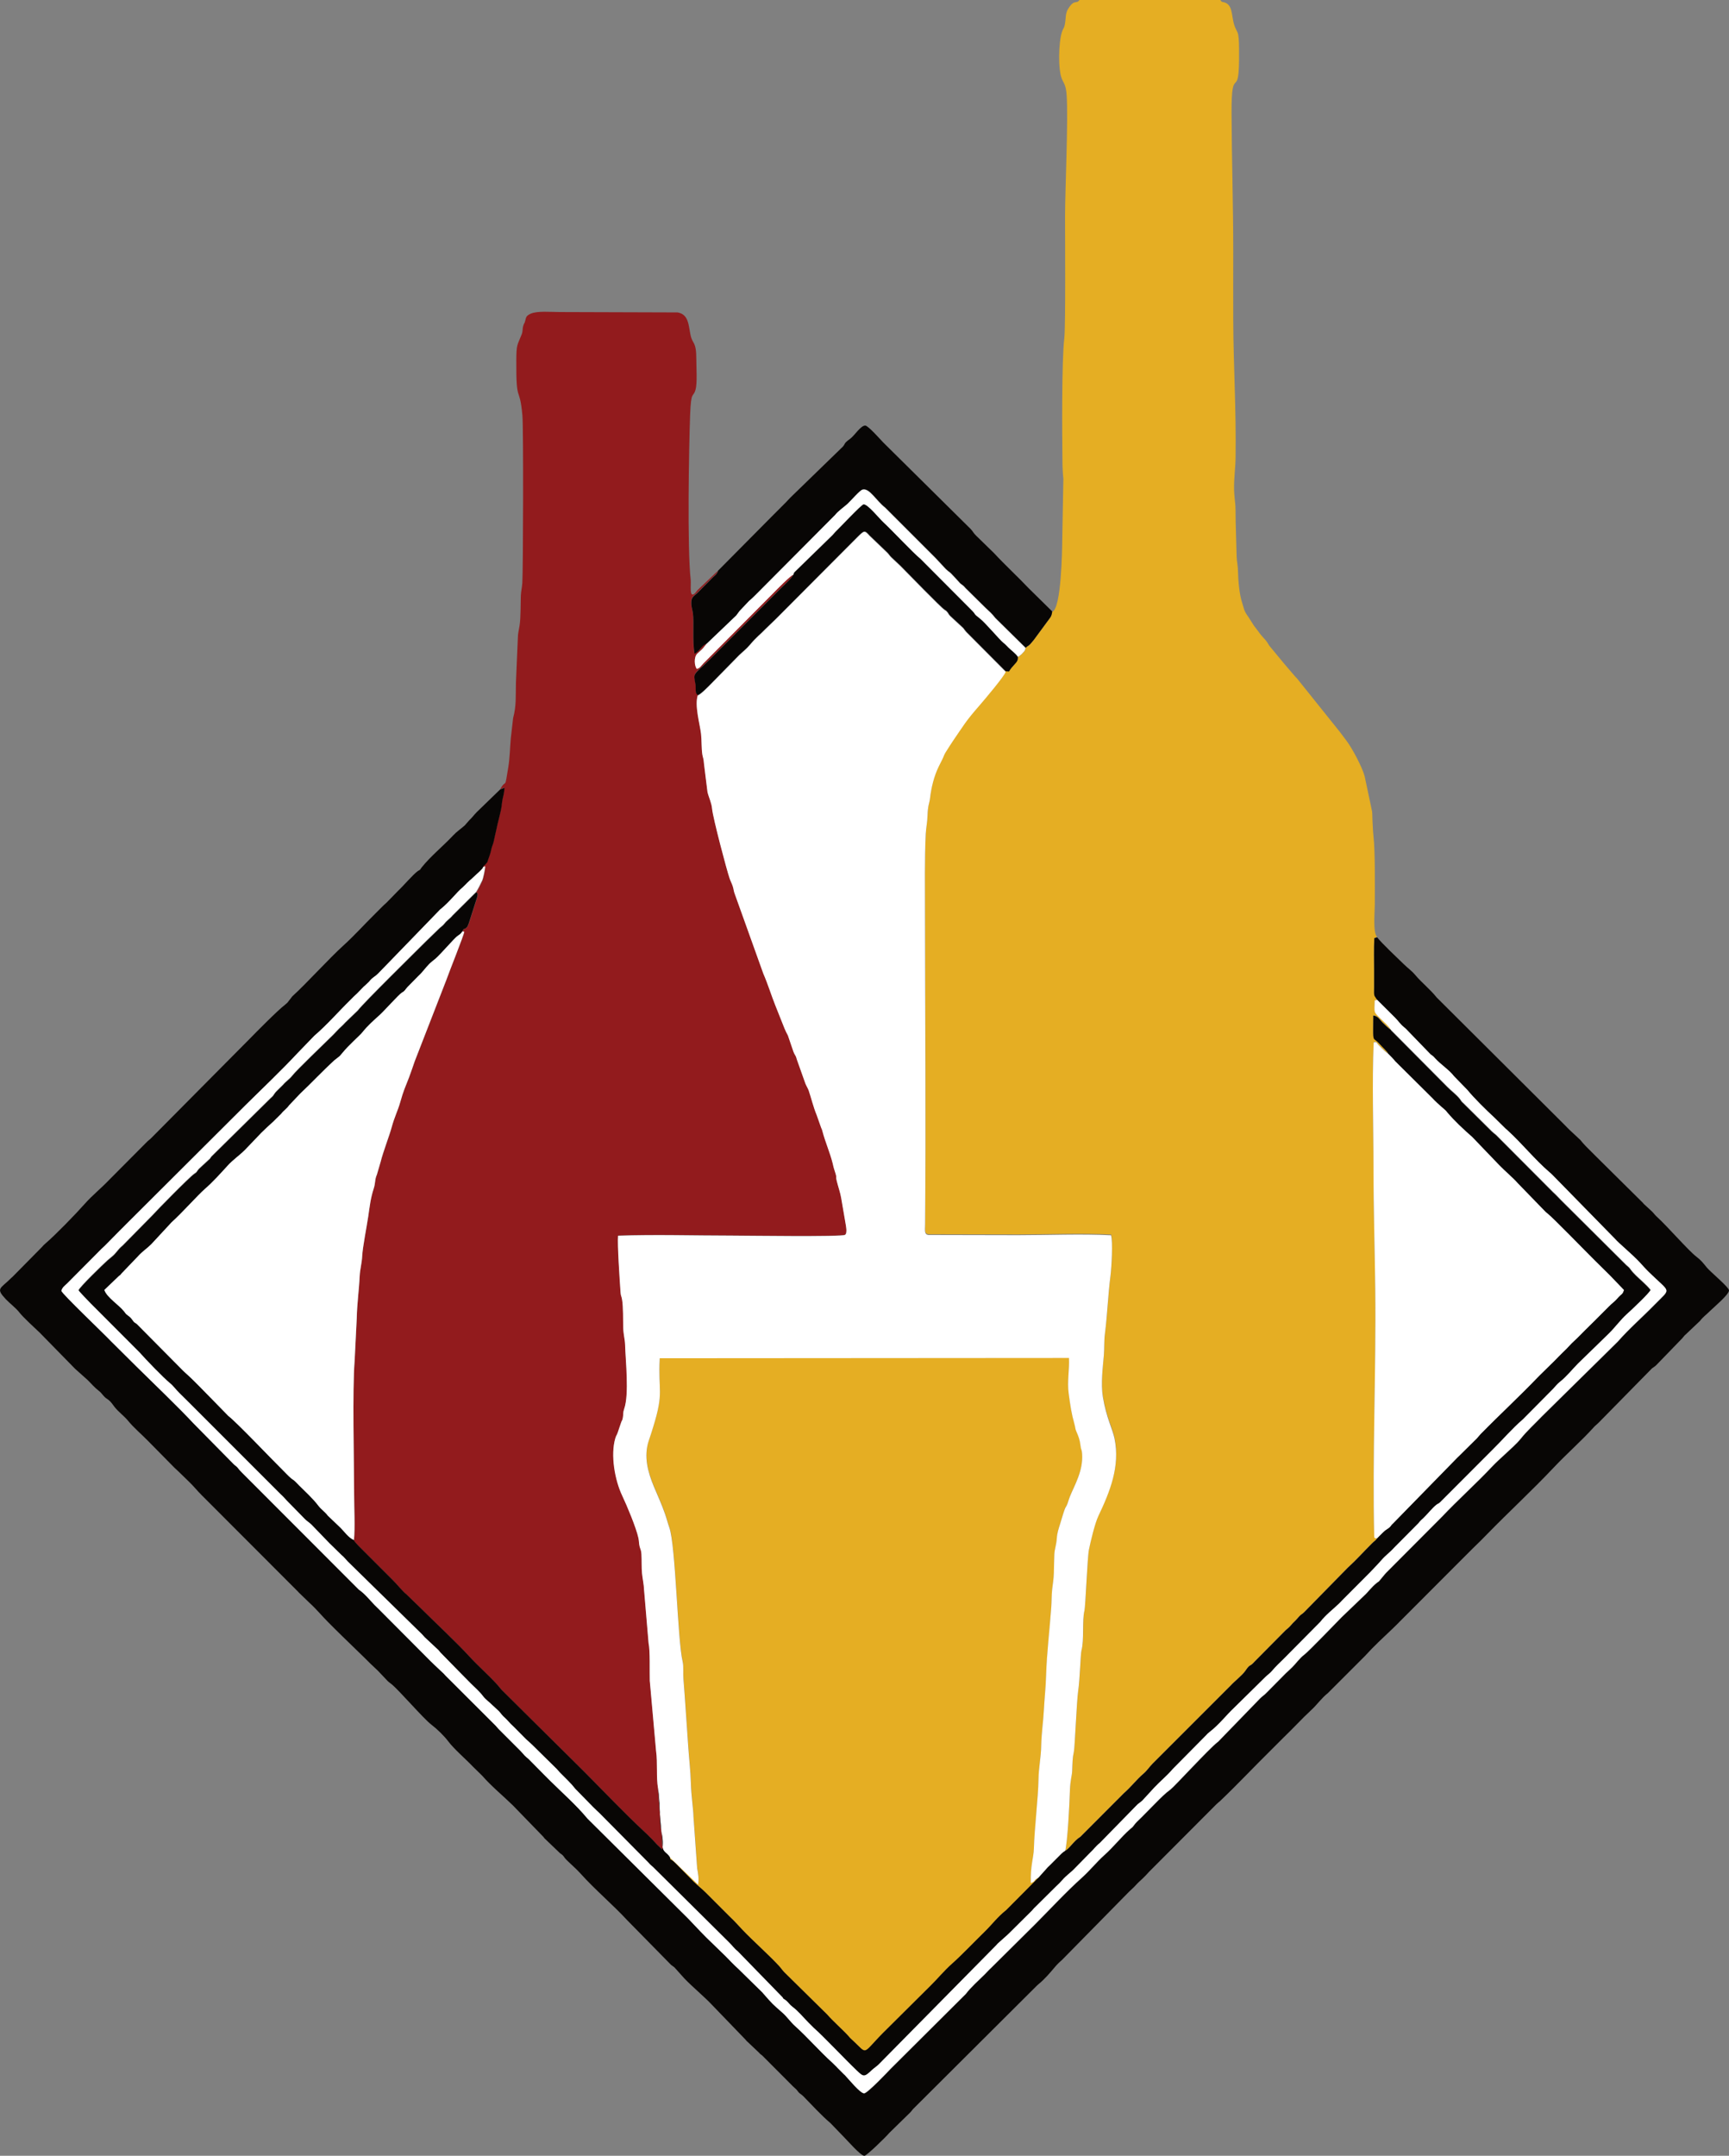
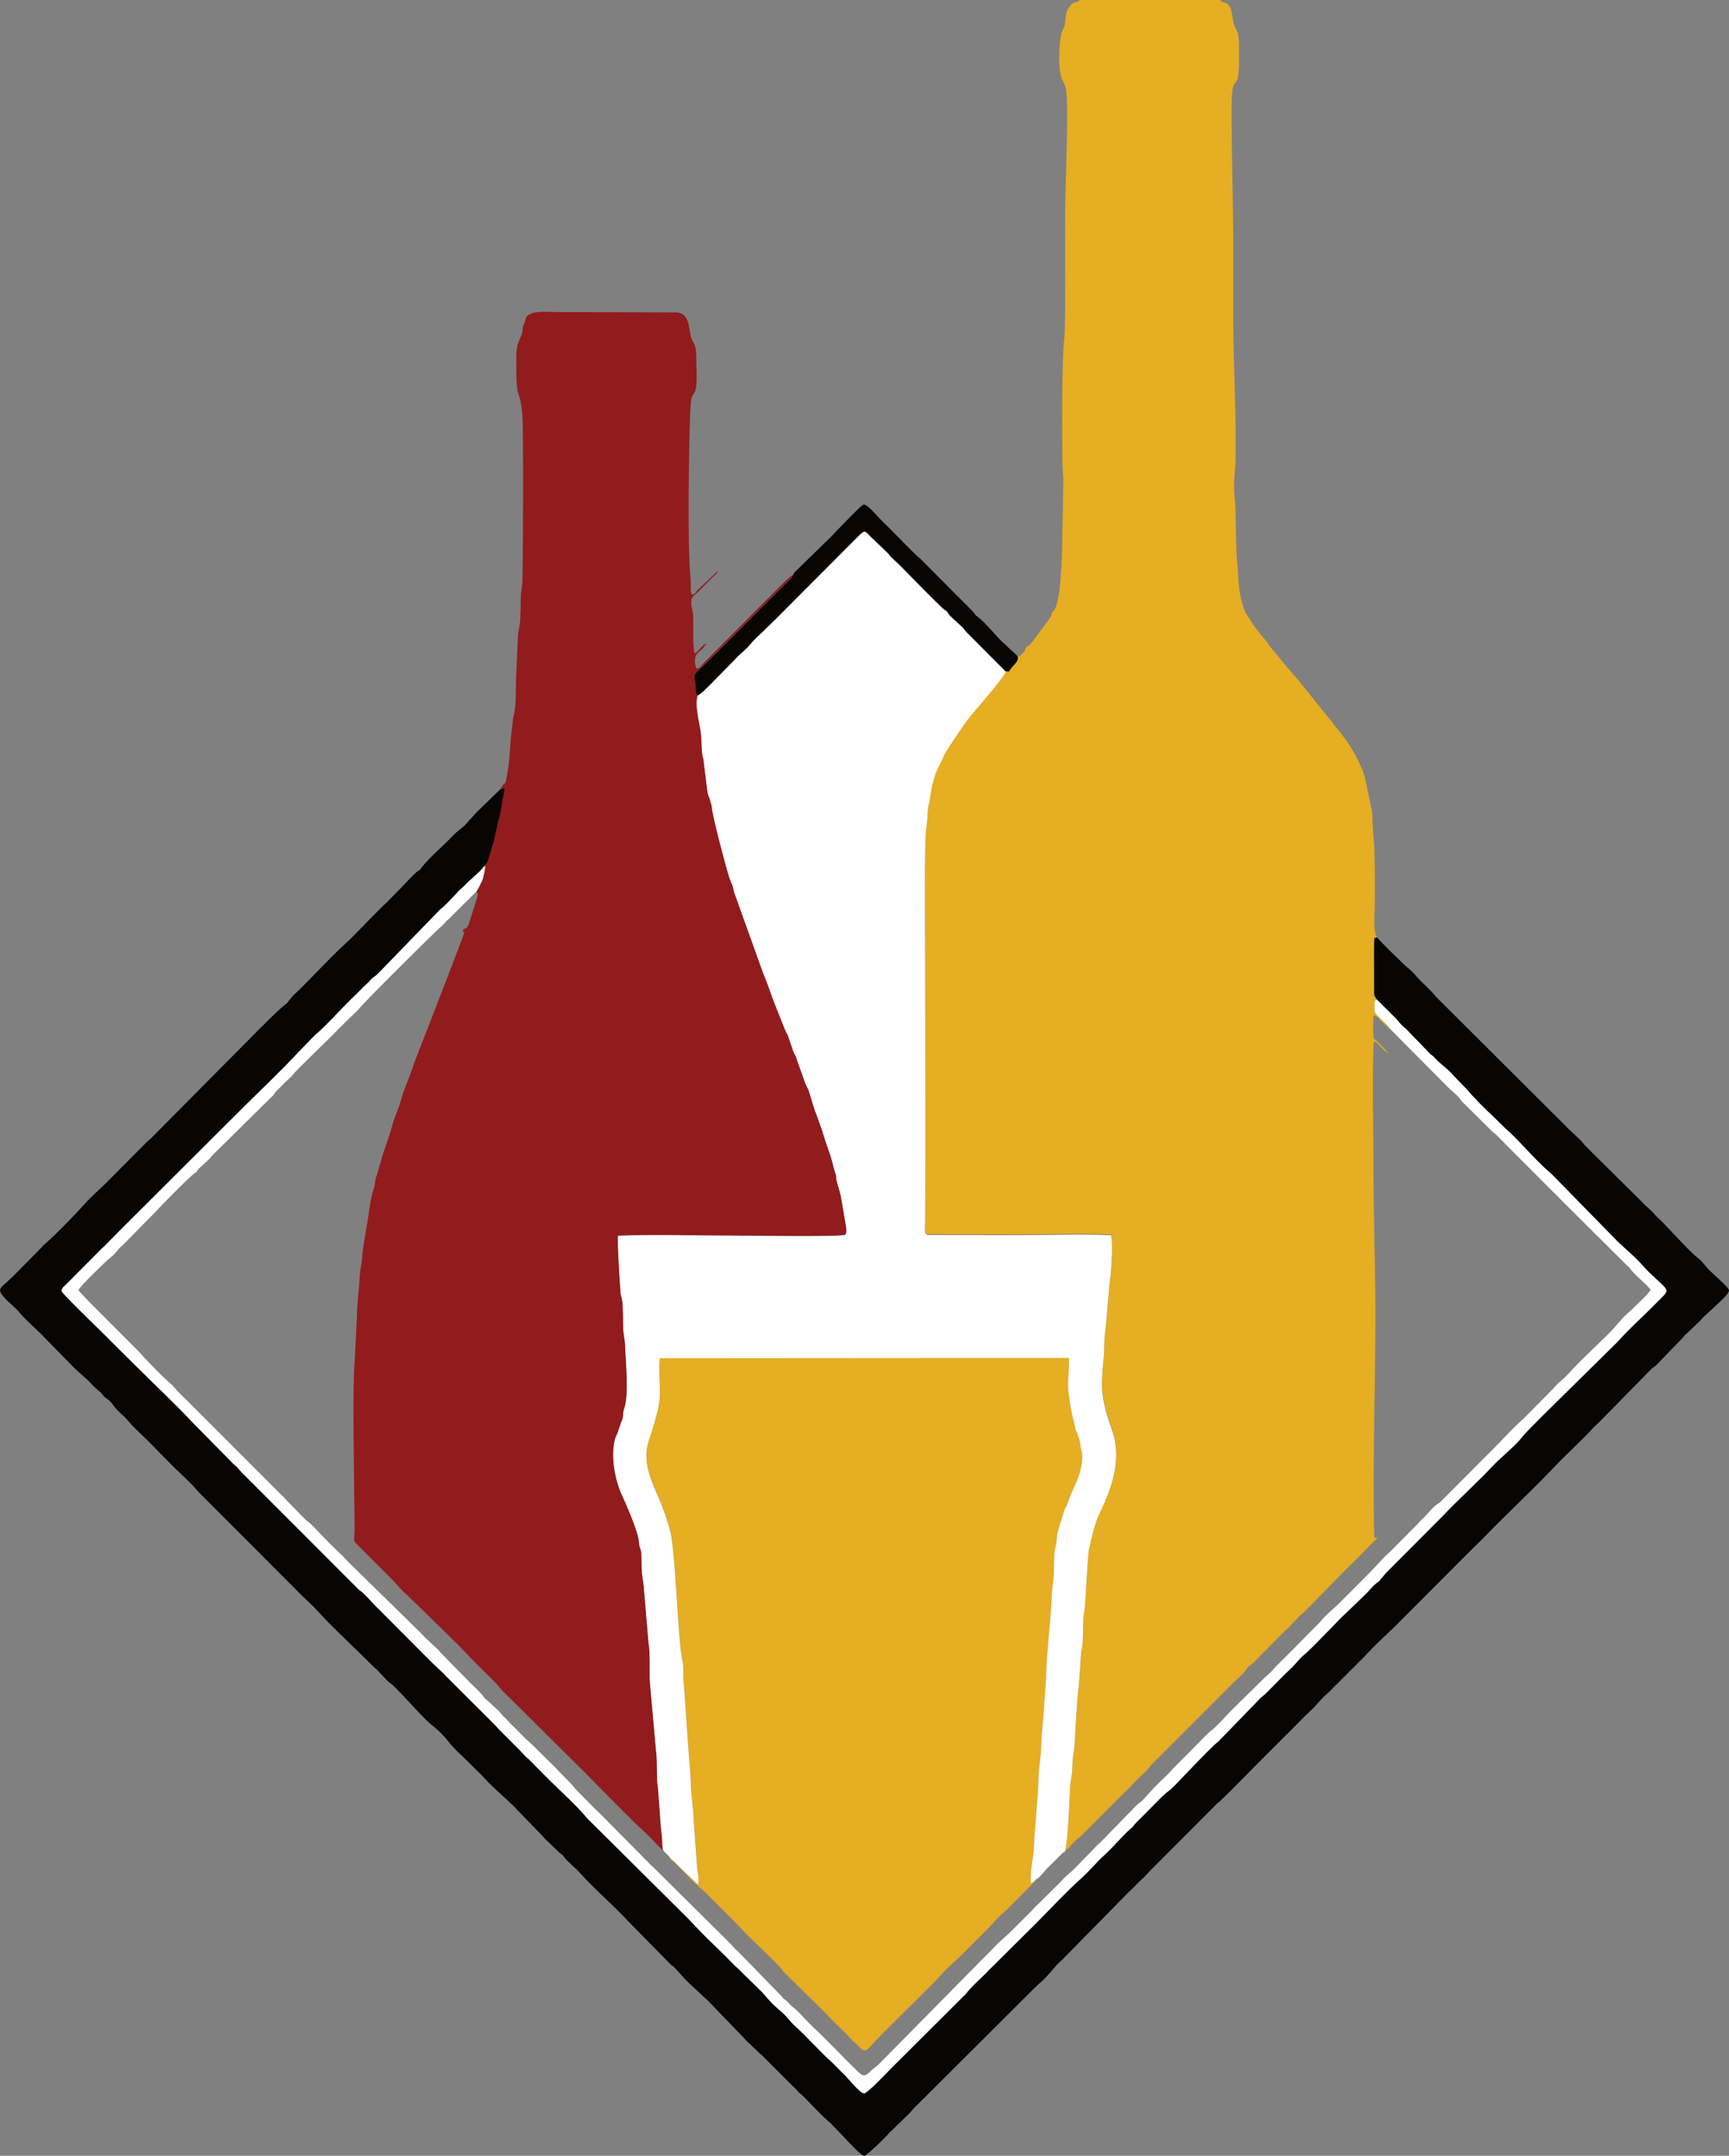
<svg xmlns="http://www.w3.org/2000/svg" id="Layer_2" viewBox="0 0 184.32 229.71">
  <rect x="0" y="0" width="184.32" height="229.71" fill="#808080" stroke="none" />
  <defs>
    <style>.cls-1{fill:#080605;}.cls-1,.cls-2,.cls-3,.cls-4{fill-rule:evenodd;stroke-width:0px;}.cls-2{fill:#fff;}.cls-3{fill:#e5ae23;}.cls-4{fill:#921b1d;}</style>
  </defs>
  <g id="Layer_1-2">
    <path class="cls-3" d="m112.15,65.18c-.03.57-.3.75-.54,1.1l-1.42,1.93c-.12.14-.27.34-.39.46-.24.24-.3.18-.47.38-.04.3-.11.35-.29.53-.16.16-.02.05-.24.23-.28.21.08.06-.3.17.04.4-.14.55-.37.82-.27.3-.35.4-.57.73l-.34-.02c-.1.41-2.21,2.93-2.84,3.64-1.44,1.65-1.58,1.98-2.75,3.68-.27.39-.53.83-.83,1.29-.17.26-.17.39-.33.71-.11.21-.27.53-.37.74-.51,1.03-.81,2.27-.94,3.39-.07.6-.23.7-.27,1.87-.02.74-.16,1.23-.19,1.95-.14,2.74-.09,5.66-.08,8.47.02,10.91.11,22.22.01,33.13,0,.65-.1,1.06.33,1.14l9.58.02c3.19,0,6.76-.15,9.91.01.22.66.05,3.46-.05,4.26-.26,2.09-.33,4.2-.6,6.24-.1.76-.05,1.51-.11,2.25-.11,1.32-.34,3.03-.11,4.46.37,2.24,1.01,3.36,1.24,4.43.63,2.97-.48,5.67-1.72,8.28-.37.79-.83,2.73-1,3.56-.17.81-.37,6.06-.48,6.51-.27,1.07,0,3.09-.32,4.25-.1.37-.17,3.13-.35,4.3-.17,1.1-.36,6-.45,6.43-.17.79-.15,1.19-.19,2.11-.02.5-.2.97-.24,2.04-.06,1.43-.24,5.54-.52,6.53.44-.2.94-1.07,1.63-1.49l4.64-4.65c.79-.69,1.32-1.44,2.1-2.09.37-.31.65-.75.97-1.07l8.33-8.33c.33-.37,1.21-1.06,1.54-1.54.59-.86.39-.31,1.02-1.02l3.15-3.18c.18-.19.35-.3.54-.49.18-.18.31-.36.49-.53.26-.24.29-.31.54-.58.2-.22.35-.25.55-.47l4.61-4.7c1.01-.92,1.68-1.7,2.6-2.61.24-.24.41-.31.57-.57-.37-.02-.19,0-.33-.11-.21-8.7.21-17.8.11-26.43-.05-4.33-.19-8.61-.19-13.03,0-4.34-.16-8.98.02-13.28.48,0,.05-.14.78.55.25.24.46.47.77.66-.1-.22-.62-.68-.98-1.09-.57-.64-.63-.13-.62-1.54,0-.47,0-.94.01-1.42.5.05.68.45.97.73.21.2.68.68.91.79-.24-.4-.77-.85-1.13-1.21-.73-.73-.61-.57-.59-1.9l.26-.07c-.41-.61-.34-.37-.34-1.38,0-.59,0-1.18,0-1.77,0-1.13-.03-2.32.02-3.44l.3-.1c-.46-.53-.24-2.58-.24-3.44,0-1.87.05-5.62-.14-7.29-.06-.54-.08-1.22-.11-1.74-.02-.3,0-.63-.04-.91l-.79-3.74c-.27-.99-1.29-2.91-1.88-3.71l-.71-.95s-.03-.04-.04-.05l-4.56-5.69c-.17-.18-.28-.29-.44-.49-.3-.36-.56-.66-.86-1l-1.68-2.03c-.12-.19-.23-.4-.38-.57-.77-.84-.56-.68-1.24-1.54l-.62-.97c-.49-.66-.45-.89-.65-1.49-.29-.86-.42-2.32-.44-3.27-.01-.72-.13-1.08-.15-1.67-.04-1.2-.07-2.47-.1-3.63-.02-.58,0-1.19-.03-1.76-.04-.56-.12-1.04-.14-1.68-.03-1.27.15-2.33.16-3.54.07-5.12-.23-9.69-.25-14.52-.01-2.48,0-4.96,0-7.45,0-4.94-.16-9.76-.18-14.61-.03-5.71.86-.86.8-6.61,0-.56,0-1.31-.09-1.78-.06-.25-.04-.17-.12-.35,0,0-.12-.24-.15-.31-.5-1.02-.22-2.28-1-2.71-.34-.19-.47-.02-.63-.34h-15.02c-.35.49-.54-.14-1.21.94-.33.53-.21,1.01-.37,1.75-.07.33-.17.32-.3.74-.35,1.1-.42,3.98,0,4.97.2.5.43.62.51,1.74.18,2.62-.16,9.83-.17,12.94,0,1.74.07,11.71-.08,12.96-.29,2.41-.23,10.32-.2,12.92,0,.75.03,1.41.1,2.05l-.12,6.52c-.01,1.13-.1,7.31-1.06,7.66" />
    <path class="cls-4" d="m53.36,84.08l.32-.13s.06-.04.08-.05c-.01.44-.1.82-.19,1.19-.08.34-.11.81-.17,1.14-.17.8-.34,1.37-.51,2.18-.07.33-.15.64-.24,1.08-.1.52-.2.54-.31,1.07-.08.35-.2.69-.31,1-.14.37.01.15-.22.44l-.09.1c-.2.23-.14-.03-.23.37.01,0,.2-.09.24-.11.02.25-.22,1.3-.31,1.51-.22.46-.41.86-.65,1.23.04.02.25-.05.11.51l-.89,2.78c-.13.27-.07.29-.26.47-.28.25-.2-.05-.44.4l.21.03c-.03.35-1.62,4.3-1.92,5.16l-3.36,8.64c-.21.6-.38,1.12-.61,1.73-.49,1.28-.54,1.25-.95,2.68-.25.86-.6,1.49-.92,2.7-.21.8-.9,2.6-1.15,3.59l-.4,1.37c-.26.59-.13.85-.35,1.52-.34,1.03-.42,1.89-.58,2.97-.16,1.09-.59,3.23-.64,4.19-.04.79-.24,1.4-.27,2.14-.07,1.53-.29,2.95-.31,4.47l-.23,4.6c-.25,3-.07,10.54-.05,14.29,0,1.49.11,3.35-.02,4.8.16.32.74.84,1.02,1.13l3.07,3.07c.59.59,1.1,1.27,1.5,1.56l1.57,1.52c1.35,1.34,3.93,3.77,5.14,5.1.92,1.01,2.1,2.03,3.05,3.09.17.19.33.42.47.55l8.79,8.71c1.41,1.42,4.66,4.78,6.15,6.14.35.32.7.67,1.04,1.01.17.17.31.34.49.53l.59.57c.23-1.39-.25-1.94-.24-3.25,0-.89-.08-2.49-.22-3.33-.21-1.2-.04-2.75-.21-3.99l-.67-7.48c-.03-.99.05-3.2-.13-4.02l-.48-5.66c-.03-.61-.17-1.24-.22-1.79-.06-.65-.02-1.37-.06-2.03-.02-.42-.09-.46-.19-.79-.08-.31-.06-.58-.13-.91-.24-1.12-1.25-3.51-1.72-4.5-.81-1.71-1.26-4.36-.75-6.12.1-.35.16-.29.29-.71.11-.36.16-.44.26-.77.18-.6.2-.34.26-.74.07-.42,0-.53.14-.93.56-1.56.15-5.17.1-6.79-.02-.68-.18-1.07-.2-1.86-.02-.88,0-2.17-.12-2.97-.07-.46-.14-.34-.17-.84-.09-1.28-.35-5.16-.26-5.99,3.94-.14,8.15-.01,12.12-.01,1.24,0,11.8.15,12.07-.08.11-.09.13-.15.15-.44,0-.12-.03-.42-.05-.54l-.51-2.97c-.08-.5-.32-1.2-.46-1.76-.19-.77.1-.11-.31-1.37-.06-.18-.08-.34-.13-.53-.31-1.21-.76-2.18-1.1-3.45-.09-.34-.05-.13-.15-.41l-.46-1.3c-.37-.87-.59-1.85-.85-2.61-.09-.25-.23-.47-.35-.74l-.91-2.56c-.12-.5-.2-.41-.36-.82l-.6-1.76c-.13-.27-.24-.45-.36-.74l-.98-2.46c-.45-1.13-.77-2.21-1.28-3.39l-3.02-8.42c-.16-.4-.12-.49-.24-.89-.08-.25-.23-.53-.34-.85-.3-.84-1.77-6.38-1.86-7.4-.06-.65-.35-1.19-.49-1.78l-.38-3.07c-.03-.54-.11-.59-.17-.94-.1-.66-.06-1.51-.14-2.21-.13-1.04-.72-3.05-.33-4.13-.34-.12-.2-.83-.26-1.14-.23-1.28-.29-.89,1.53-2.65l7.44-7.45c.32-.32,1.31-1.2,1.46-1.57-.32.11-1.79,1.61-2.2,2.03l-7.38,7.42c-.27.26-.35.5-.71.59-.25-.32-.33-1.26.05-1.62.46-.44.49-.39.87-.9l.09-.11s.03-.04.04-.06c-.54.14-.76.82-1.31,1.07-.24-1.44-.04-3.24-.17-4.32-.05-.4-.22-.76-.16-1.32.05-.46.33-.55.65-.85l1.67-1.68c.23-.21.39-.29.51-.64l-2.17,2.06c-.13.14-.18.25-.3.36-.61.54-.37-.93-.43-1.47-.38-3.3-.19-14.15-.06-17.59.1-2.66.32-1.74.58-2.67.19-.66.08-2.37.08-3.2,0-2.02-.4-1.56-.62-2.63-.22-1.04-.19-2.19-1.38-2.39l-12.57-.04c-.91,0-2.42-.14-3.1.18-.58.27-.44.41-.64.97-.03.07-.06.05-.14.32-.11.38-.02.55-.18.94-.47,1.18-.55,1.03-.56,2.74-.03,4.84.35,2.51.65,5.88.12,1.31.08,16.55-.01,17.84-.03.48-.14.86-.16,1.4-.03.88,0,2.3-.13,3.12-.08.55-.18.76-.19,1.44l-.2,4.66c-.04,1.52.06,2.41-.3,3.77l-.25,2.18c-.08.94-.11,2.11-.26,3.03-.42,2.6-.18,1.18-.84,2.32" />
    <path class="cls-3" d="m71.41,197.9c.11.48-.05.02.59.65l1.94,1.97c.46.45.9.79,1.36,1.24l2.56,2.56c.45.41.81.83,1.28,1.33,1.14,1.2,2.77,2.64,3.89,3.84.23.25.38.48.6.71l4.55,4.48c.52.63,1.8,1.76,2.27,2.3.17.2.1.14.31.33,1.94,1.75.9,1.72,3.82-1.11l4.62-4.59c.76-.74,1.44-1.59,2.3-2.35,1.02-.9,2.43-2.39,3.48-3.41.8-.78,1.35-1.55,2.28-2.29l3.49-3.51c-.64.23-.19.33-.85.56-.04-1.85.3-2.7.33-3.67.06-2.26.46-5.39.49-7.35.02-1.34.26-2.32.29-3.63.03-1.36.2-2.43.28-3.73.07-1.31.19-2.41.24-3.72.08-2.51.39-4.89.55-7.26.05-.68.03-1.32.1-1.95.06-.61.16-1.09.18-1.77.02-.64.02-1.32.05-1.95.03-.59.21-.96.26-1.68.04-.61.2-1.05.36-1.57.13-.41.32-1.09.47-1.5.13-.36.19-.29.32-.67.09-.25.16-.49.24-.71.5-1.24,1.44-2.76,1.31-4.59-.04-.53-.12-.37-.17-.84-.07-.63-.21-1-.45-1.54-.14-.31-.09-.38-.19-.74-.35-1.21-.45-1.96-.62-3.28-.17-1.3.09-2.53.03-3.8l-43.63.03c-.2,3.56.46,3.53-.67,7.24-.17.54-.32.99-.5,1.55-.55,1.67-.11,3.32.56,4.92.39.93.82,1.86,1.16,2.84.18.5.3,1,.47,1.48.69,1.92.87,11.98,1.42,14.28.13.55.04,1.27.09,1.87.19,2.37.34,4.85.52,7.34.09,1.27.23,2.44.27,3.73.04,1.46.26,2.72.28,3.63l.39,5.46c.09.58.21,1.05.1,1.75l-3-2.88Z" />
    <path class="cls-2" d="m74.4,74.05c-.39,1.08.21,3.1.33,4.13.08.7.04,1.54.14,2.21.05.35.14.41.17.94l.38,3.07c.14.59.43,1.13.49,1.78.1,1.02,1.57,6.56,1.86,7.4.11.32.26.6.34.85.13.4.08.49.24.89l3.02,8.42c.51,1.18.83,2.26,1.28,3.39l.98,2.46c.12.3.22.48.36.74l.6,1.76c.16.41.24.32.36.82l.91,2.56c.11.27.26.49.35.74.26.76.49,1.74.85,2.61l.46,1.3c.1.28.06.07.15.41.34,1.27.79,2.23,1.1,3.45.05.19.07.35.13.53.42,1.25.12.59.31,1.37.14.56.38,1.26.46,1.76l.51,2.97c.02.12.06.42.05.54-.01.29-.04.35-.15.44-.28.23-10.83.08-12.07.08-3.97,0-8.18-.13-12.12.01-.09.83.17,4.71.26,5.99.03.5.1.38.17.84.13.81.09,2.09.12,2.97.02.79.18,1.18.2,1.86.04,1.61.45,5.23-.1,6.79-.14.4-.07.51-.14.93-.07.41-.08.15-.26.74-.1.33-.15.41-.26.77-.13.41-.19.35-.29.71-.51,1.75-.07,4.4.75,6.12.47.99,1.48,3.38,1.72,4.5.07.33.05.6.13.91.09.33.16.37.19.79.04.66,0,1.38.06,2.03.05.55.2,1.18.22,1.79l.48,5.66c.18.82.1,3.03.13,4.02l.67,7.48c.18,1.24,0,2.78.21,3.99.1,1.31.19,2.65.3,3.98.05.67.15,1.17.16,1.96.01.98.42.84.81,1.43l3,2.88c.11-.69,0-1.17-.1-1.75l-.39-5.46c-.02-.91-.24-2.17-.28-3.63-.04-1.29-.18-2.46-.27-3.73-.18-2.49-.33-4.97-.52-7.34-.05-.6.04-1.32-.09-1.87-.55-2.3-.73-12.36-1.42-14.28-.17-.48-.29-.98-.47-1.48-.34-.98-.77-1.91-1.16-2.84-.67-1.6-1.11-3.25-.56-4.92.19-.57.34-1.01.5-1.55,1.14-3.71.48-3.69.67-7.24l43.63-.03c.06,1.27-.21,2.5-.03,3.8.18,1.31.28,2.07.62,3.28.1.36.06.44.19.74.24.54.38.91.45,1.54.05.47.13.31.17.84.13,1.83-.81,3.35-1.31,4.59-.09.22-.15.46-.24.71-.14.38-.19.31-.32.67-.15.41-.34,1.09-.47,1.5-.16.52-.32.95-.36,1.57-.05.71-.23,1.09-.26,1.68-.03.64-.03,1.31-.05,1.95-.02.68-.11,1.17-.18,1.77-.07.63-.05,1.27-.1,1.95-.17,2.37-.47,4.75-.55,7.26-.04,1.32-.17,2.41-.24,3.72-.07,1.29-.25,2.36-.28,3.73-.02,1.3-.27,2.29-.29,3.63-.03,1.97-.43,5.1-.49,7.35-.03.97-.38,1.81-.33,3.67.65-.23.2-.33.85-.56l.95-1.06c.05-.06.15-.15.19-.18l1.26-1.26c.25-.24.13-.12.4-.31.28-.99.47-5.1.52-6.53.04-1.08.22-1.54.24-2.04.04-.93.02-1.32.19-2.11.09-.44.29-5.33.45-6.43.18-1.17.25-3.94.35-4.3.31-1.16.05-3.18.32-4.25.11-.45.31-5.7.48-6.51.17-.83.63-2.78,1-3.56,1.24-2.61,2.34-5.31,1.72-8.28-.23-1.07-.87-2.18-1.24-4.43-.23-1.43,0-3.14.11-4.46.06-.75.01-1.5.11-2.25.26-2.04.33-4.15.6-6.24.1-.81.27-3.6.05-4.26-3.14-.16-6.71-.01-9.91-.01l-9.58-.02c-.43-.08-.34-.49-.33-1.14.1-10.91,0-22.22-.01-33.13,0-2.81-.05-5.74.08-8.47.04-.72.17-1.21.19-1.95.04-1.17.2-1.28.27-1.87.13-1.12.43-2.36.94-3.39.1-.2.26-.52.37-.74.16-.32.17-.45.33-.71.3-.47.56-.9.83-1.29,1.17-1.7,1.31-2.03,2.75-3.68.62-.71,2.74-3.23,2.84-3.64l-4.2-4.22c-.1-.11-.12-.14-.21-.26-.05-.07-.02-.04-.12-.16l-1.06-.98c-.63-.56-.39-.44-.66-.75-.12-.14-.08-.09-.25-.2-.5-.34-3.89-3.86-4.72-4.69l-.96-.9c-.17-.17-.28-.35-.43-.5l-1.9-1.82c-.54-.61-.59-.54-1.23.08l-8.5,8.53c-.11.11-.2.2-.28.28l-1.14,1.1c-.6.63-.83.71-1.66,1.69-.35.41-.72.69-1.09,1.04l-3,3.06c-.36.36-1.07,1.09-1.41,1.23" />
    <path class="cls-1" d="m53.36,84.08l-2.54,2.46c-.28.28-.51.61-.8.87l-.48.55s-.03.03-.05.04c-.44.39-.77.58-1.2,1.04-1.06,1.13-2.36,2.17-3.33,3.38-.38.48.04.09-.42.4-.48.33-1.55,1.59-2.1,2.1l-1.24,1.27c-.17.14-.27.25-.44.41-.28.29-.5.5-.79.79-1.14,1.12-2.16,2.27-3.35,3.35-1.53,1.38-3.89,4-5.46,5.43l-.49.63s-.03.03-.04.05l-.24.21c-.76.57-3.11,2.95-3.8,3.66l-10.43,10.51c-.14.15-.29.25-.44.39l-4.13,4.15c-.84.88-1.75,1.6-2.54,2.49-.99,1.12-3.14,3.33-4.17,4.21-.23.2-.25.23-.42.42l-3.14,3.18c-.08.06-.13.11-.2.18-1.1,1.09-1.6,1.02-.5,2.19.41.44,1.07.92,1.46,1.43.4.51,1.61,1.62,2.15,2.13l3.77,3.85c.16.15.04.04.2.18l1.13,1.01c.43.42.73.8,1.19,1.15.31.24.34.37.63.66.17.17.18.14.38.29.35.27.44.48.69.79.42.53,1.01.95,1.43,1.46.65.79,1.42,1.42,2.13,2.15l2.87,2.91c.14.14.25.21.39.36l1.08,1.05c.5.47.93,1.02,1.4,1.48l10.28,10.29s.03.04.04.05l1.18,1.14c.74.67,1.34,1.42,1.97,2.04l.51.51s.03.03.05.05c.06.06.11.11.19.19l.65.64s.03.03.05.05l2.36,2.29c.51.52.92.91,1.47,1.42l1.09,1.15c.15.14.2.15.37.29.82.66,3.4,3.67,4.24,4.31.63.48,1.36,1.19,1.83,1.81.61.81,1.87,1.89,2.62,2.68l.99.97c.97,1.11,2.19,2.11,3.26,3.15l3.21,3.31c.12.13.06.07.17.21l1.66,1.59c.45.29.34.37.69.71.5.5.98.89,1.46,1.42,1.59,1.77,3.42,3.29,5.07,5.07l4.61,4.69c.13.11.24.16.37.28l1.06,1.18c.84.88,2.16,1.97,2.95,2.82l3.52,3.65c.15.17.19.23.36.37l1.11,1.05c.19.23.18.15.39.35l3.25,3.26c.13.13.23.2.34.31.14.15.2.28.34.4.15.13.24.16.41.33.92.94,1.88,2,2.9,2.87l1.42,1.47c.36.36,1.81,2.02,2.19,2.01.22,0,2.25-1.96,2.67-2.46l2.17-2.12c.14-.13.21-.25.34-.4l13.2-13.15c.07-.07.13-.12.2-.18.01-.01.04-.03.05-.04.59-.49,1.17-1.16,1.67-1.76.18-.22.53-.57.75-.75l7.15-7.27c.24-.24.47-.42.71-.69.28-.31.45-.45.75-.73.27-.25.45-.46.68-.71l7.2-7.22c.14-.14.23-.19.39-.34,1.84-1.75,3.6-3.63,5.4-5.4.51-.5.91-.9,1.44-1.44.25-.25.45-.44.7-.69l1.43-1.45c.31-.28.45-.44.71-.68.67-.61,1.11-1.29,1.8-1.83l3.96-3.96c.91-1.01,1.92-1.94,2.9-2.87.27-.26.49-.47.75-.74l5.76-5.77c.09-.08.11-.1.19-.19l1.95-1.95c.55-.52.96-.94,1.45-1.44,2.38-2.44,4.82-4.68,7.17-7.17,1.33-1.41,2.93-2.81,4.18-4.2.13-.14.02-.03.13-.14.12-.12.26-.22.39-.35l5.72-5.82s.3-.2.43-.32l2.8-2.89s.03-.04.04-.05l.21-.25s.03-.03.05-.05c.01-.01.03-.03.05-.04l1.54-1.46c.32-.43.7-.68,1.07-1.06.4-.39,2.06-1.78,2.02-2.2-.03-.35-1.97-1.95-2.36-2.42-.4-.49-.59-.76-1.14-1.18-.82-.63-3.07-3.21-4.12-4.17-.11-.1-.16-.14-.28-.28-.13-.15-.13-.16-.26-.3l-.92-.85c-.06-.07-.07-.07-.13-.15l-4.86-4.81c-.44-.44-.77-.77-1.21-1.21-.24-.24-.33-.37-.57-.65l-1.2-1.12c-.2-.21-.35-.36-.55-.56l-13.57-13.51c-.68-.86-1.58-1.56-2.28-2.39-.36-.43-.8-.74-1.2-1.13-.7-.68-2.35-2.23-2.86-2.88l-.3.1c-.05,1.13-.02,2.31-.02,3.44,0,.59,0,1.18,0,1.77,0,1.01-.07.77.34,1.38l1.9,1.89c.33.33.58.71.94,1,.2.15.31.28.48.46l2.37,2.45c.3.22.25.17.5.44.58.64,1.48,1.21,2,1.89l1.43,1.47c.68.84,2.03,2.18,2.85,2.92l1.22,1.2c.1.08.14.11.25.22,1.47,1.35,2.89,3.1,4.38,4.38.24.21.27.22.48.45l6.59,6.73c.29.36,1.87,1.66,2.62,2.49.37.4.56.62.95,1.01,2.32,2.29,2.4,1.64.67,3.41-1.3,1.34-2.74,2.58-4,4.01l-8.06,7.94c-.77.8-1.59,1.54-2.27,2.39-.45.56-1.15,1.16-1.68,1.66-.5.47-.93.84-1.38,1.32-1.63,1.74-3.7,3.6-5.35,5.35l-5.95,5.97c-.13.13-.16.19-.3.35l-.34.41c-.19.24-.07.09-.34.3-.59.46-.94,1-1.35,1.36l-2.38,2.28c-.56.56-3.52,3.65-4,4.01-.5.37-.87.93-1.32,1.37-.23.22-.44.42-.67.63l-2.04,2.06c-.22.24-.48.39-.69.61l-4.48,4.62s-.04.03-.06.04c-.93.73-4.62,4.76-5.01,5.04-.54.39-1.1.95-1.57,1.43-.01.01-.03.03-.05.05l-1.48,1.5c-.23.23-.44.41-.65.65-.09.11-.21.28-.29.37l-.25.21c-.96.84-1.8,1.93-2.78,2.8-.8.71-1.51,1.61-2.32,2.34-1.79,1.61-3.32,3.29-5.04,5.01l-4.72,4.68c-.26.23-.39.41-.65.66-.65.64-1.5,1.39-2.02,2.09l-8.02,7.98c-.22.24-2.47,2.61-2.82,2.61-.42,0-1.67-1.54-2.03-1.92-.01-.01-.03-.03-.05-.05-.01-.01-.03-.03-.05-.04l-.75-.75s-.03-.03-.04-.05l-.47-.46c-1.36-1.23-2.63-2.71-3.99-3.92-.45-.4-.87-1-1.31-1.39-1.12-.98-1.03-.89-2.05-2.05-.01-.01-.03-.04-.04-.05-.01-.01-.03-.03-.04-.05l-2.58-2.53c-.47-.42-.92-.9-1.36-1.35l-1.37-1.33c-.9-.84-1.74-1.75-2.62-2.68l-10.74-10.66c-1.22-1.47-2.65-2.71-3.98-4.03-.24-.24-.41-.41-.65-.65l-1.66-1.68c-.18-.14-.22-.17-.4-.35-.23-.24-.36-.42-.63-.68l-2-2c-.25-.23-.35-.41-.63-.67l-5.17-5.16c-.12-.12-.11-.13-.18-.2l-1.05-.99c-.12-.13-.2-.19-.33-.32l-5.62-5.64c-.16-.16-.24-.22-.38-.37-.53-.54-1.05-1.22-1.7-1.66l-12.32-12.33c-.11-.11-.21-.2-.32-.33-.19-.2-.18-.24-.34-.4-.15-.15-.2-.15-.35-.3l-4.3-4.36c-1.37-1.49-4.5-4.51-6.06-6.04l-2.71-2.69c-.69-.74-5.25-5.08-5.3-5.38.09-.36.36-.52.6-.77l3.48-3.5c.27-.29.46-.42.71-.69l1.43-1.45c.26-.24.45-.46.7-.7l12.68-12.64c1.85-1.83,3.84-3.71,5.63-5.63l1.73-1.79c1.39-1.19,2.56-2.57,3.88-3.85.23-.23.44-.45.71-.69l.69-.71s.03-.03.05-.04c.01-.01.04-.03.05-.04l.43-.41s.07-.08.09-.1c.01-.02.03-.04.04-.05.3-.35.58-.45.85-.73l6.55-6.76s.03-.03.04-.05l.1-.08c1.01-.82,1.69-1.78,2.34-2.31l.39-.38s.03-.04.04-.05l.37-.35s.04-.03.06-.04l.58-.54c.25-.23.53-.48.73-.73.09-.41.03-.15.23-.37l.09-.1c.23-.29.08-.07.22-.44.11-.31.24-.65.31-1,.11-.53.21-.55.31-1.07.09-.44.17-.76.24-1.08.17-.82.34-1.39.51-2.18.07-.33.09-.79.17-1.14.09-.38.18-.75.19-1.19-.03.02-.06.04-.08.05l-.32.13Z" />
-     <path class="cls-2" d="m37.73,164.13c.13-1.45.02-3.31.02-4.8-.01-3.76-.19-11.29.05-14.29l.23-4.6c.03-1.51.24-2.94.31-4.47.04-.74.23-1.34.27-2.14.05-.96.48-3.1.64-4.19.16-1.09.25-1.94.58-2.97.22-.67.09-.92.35-1.52l.4-1.37c.24-.99.93-2.79,1.15-3.59.33-1.21.68-1.84.92-2.7.41-1.43.46-1.4.95-2.68.23-.61.4-1.13.61-1.73l3.36-8.64c.3-.86,1.89-4.81,1.92-5.16l-.21-.03c-.19.29-.3.3-.55.5-.38.3-1.72,1.87-2.33,2.41-.26.23-.43.33-.65.55-.42.43-.68.85-1.15,1.27l-1.15,1.17c-.27.28-.25.4-.6.6-.31.17-1.91,1.98-2.42,2.43-.59.51-1.29,1.15-1.77,1.77-.34.43-1.48,1.38-2.2,2.28l-.25.29s-.03.03-.05.04l-.52.41c-1.23,1.12-2.4,2.39-3.63,3.54l-1.18,1.24c-.28.4-.58.56-.86.92l-.88.87c-.46.42-.79.71-1.25,1.17l-1.73,1.81c-.6.59-1.28,1.05-1.85,1.68-.75.83-1.55,1.71-2.39,2.45-.83.73-2.4,2.52-3.58,3.58l-2.15,2.32c-.43.45-.98.8-1.41,1.28l-1.78,1.86c-.15.19-.09.12-.27.26l-1.56,1.49c.24.79,1.57,1.61,2.12,2.32.07.09.17.24.2.26.05.05.34.25.46.37.14.14.33.42.37.47.16.15.23.11.47.38l4.58,4.62c.15.15.25.26.42.41,1.02.9,1.97,1.95,2.95,2.92l1.65,1.69c.88.67,4.63,4.63,5.84,5.81.27.27.56.59.85.83.19.16.28.18.47.37.15.15.26.27.41.42.69.68,1.44,1.36,2.04,2.15.3.4.7.64,1,1.05l1.28,1.22c.45.42.93,1.16,1.5,1.37" />
-     <path class="cls-2" d="m146.83,163.91c.22-.21.56-.57.79-.77.14-.12.38-.24.49-.35.2-.17.16-.24.4-.44l6.89-7.05c.09-.08.11-.1.19-.18l1.87-1.85c.16-.16.28-.33.39-.45,2.07-2.1,4.04-3.91,6.21-6.17l1.69-1.66c.31-.32.53-.55.83-.84.29-.28.49-.47.79-.8.27-.3.56-.54.85-.83.53-.54,1.06-1.06,1.68-1.67l1.63-1.63c.28-.29.58-.49.86-.81.53-.62.58-.41.74-.95l-1.51-1.57c-.52-.52-1.05-1.04-1.59-1.57-1.15-1.13-4.4-4.5-5.09-5.05-.17-.14-.04-.02-.2-.17l-2.93-3.02c-.46-.54-1.45-1.37-1.98-1.93l-2.87-2.99c-.94-.83-1.86-1.67-2.68-2.64l-.12-.15c-.16-.17-.87-.72-1.44-1.34l-3.97-3.94c-.12-.16-.58-.65-.76-.81-.31-.19-.51-.42-.77-.66-.72-.7-.3-.55-.78-.55-.18,4.3-.02,8.94-.02,13.28,0,4.42.14,8.7.19,13.03.1,8.63-.32,17.73-.11,26.43.13.12-.04.09.33.11" />
-     <path class="cls-1" d="m148.28,109.74c-.23-.11-.7-.59-.91-.79-.29-.28-.47-.68-.97-.73-.01.47,0,.95-.01,1.42-.01,1.41.04.9.62,1.54.37.41.89.87.98,1.09.18.16.64.65.76.81l3.97,3.94c.57.62,1.29,1.17,1.44,1.34l.12.15c.82.97,1.74,1.81,2.68,2.64l2.87,2.99c.53.56,1.52,1.39,1.98,1.93l2.93,3.02c.16.15.03.04.2.17.7.56,3.95,3.92,5.09,5.05.54.53,1.07,1.05,1.59,1.57l1.51,1.57c-.16.54-.2.33-.74.95-.28.32-.58.52-.86.81l-1.63,1.63c-.62.61-1.15,1.13-1.68,1.67-.28.29-.58.53-.85.83-.29.32-.5.52-.79.8-.3.29-.52.53-.83.84l-1.69,1.66c-2.17,2.26-4.15,4.07-6.21,6.17-.12.12-.24.29-.39.45l-1.87,1.85c-.08.08-.1.1-.19.18l-6.89,7.05c-.24.21-.2.27-.4.44-.12.1-.35.23-.49.35-.23.19-.57.56-.79.77-.17.26-.34.33-.57.57-.93.92-1.59,1.69-2.6,2.61l-4.61,4.7c-.21.22-.35.24-.55.47-.25.27-.28.34-.54.58-.19.17-.31.35-.49.53-.19.19-.36.29-.54.49l-3.15,3.18c-.63.71-.43.16-1.02,1.02-.33.48-1.22,1.17-1.54,1.54l-8.33,8.33c-.32.32-.6.75-.97,1.07-.77.66-1.31,1.4-2.1,2.09l-4.64,4.65c-.7.42-1.19,1.3-1.63,1.49-.26.19-.15.07-.4.31l-1.26,1.26s-.13.13-.19.18l-.95,1.06-3.49,3.51c-.93.73-1.48,1.51-2.28,2.29-1.06,1.03-2.46,2.51-3.48,3.41-.86.76-1.54,1.61-2.3,2.35l-4.62,4.59c-2.91,2.83-1.88,2.86-3.82,1.11-.2-.18-.13-.13-.31-.33-.47-.54-1.74-1.67-2.27-2.3l-4.55-4.48c-.22-.22-.37-.46-.6-.71-1.11-1.2-2.75-2.64-3.89-3.84-.47-.5-.83-.91-1.28-1.33l-2.56-2.56c-.45-.46-.9-.79-1.36-1.24l-1.94-1.97c-.64-.63-.48-.17-.59-.65-.39-.59-.8-.46-.81-1.43,0-.79-.11-1.29-.16-1.96-.11-1.33-.19-2.67-.3-3.98.15.83.23,2.44.22,3.33,0,1.31.47,1.86.24,3.25l-.59-.57c-.18-.19-.32-.36-.49-.53-.34-.34-.69-.69-1.04-1.01-1.49-1.36-4.74-4.72-6.15-6.14l-8.79-8.71c-.14-.13-.3-.36-.47-.55-.95-1.06-2.13-2.08-3.05-3.09-1.21-1.33-3.79-3.76-5.14-5.1l-1.57-1.52c-.39-.29-.9-.97-1.5-1.56l-3.07-3.07c-.27-.29-.86-.81-1.02-1.13-.57-.22-1.06-.95-1.5-1.37l-1.28-1.22c-.3-.41-.7-.66-1-1.05-.6-.79-1.36-1.47-2.04-2.15-.15-.15-.26-.28-.41-.42-.19-.19-.28-.21-.47-.37-.29-.24-.57-.56-.85-.83-1.2-1.18-4.95-5.14-5.84-5.81l-1.65-1.69c-.97-.97-1.93-2.02-2.95-2.92-.17-.15-.27-.26-.42-.41l-4.58-4.62c-.24-.27-.31-.23-.47-.38-.04-.04-.23-.33-.37-.47-.12-.12-.42-.32-.46-.37-.02-.02-.13-.18-.2-.26-.55-.71-1.89-1.53-2.12-2.32l1.56-1.49c.19-.14.13-.08.27-.26l1.78-1.86c.42-.48.98-.84,1.41-1.28l2.15-2.32c1.18-1.06,2.75-2.86,3.58-3.58.85-.74,1.64-1.63,2.39-2.45.57-.63,1.26-1.09,1.85-1.68l1.73-1.81c.46-.46.78-.75,1.25-1.17l.88-.87c.28-.36.58-.52.86-.92l1.18-1.24c1.23-1.16,2.4-2.42,3.63-3.54l.52-.41s.03-.03.05-.04l.25-.29c.72-.9,1.86-1.85,2.2-2.28.49-.62,1.19-1.25,1.77-1.77.51-.45,2.11-2.26,2.42-2.43.36-.2.33-.32.6-.6l1.15-1.17c.46-.42.73-.85,1.15-1.27.22-.22.38-.33.65-.55.62-.54,1.95-2.11,2.33-2.41.25-.19.36-.21.55-.5.23-.45.16-.15.44-.4.19-.17.13-.2.26-.47l.89-2.78c.14-.56-.07-.49-.11-.51l-2.51,2.49c-.23.3-.6.52-.84.84-.21.28-.42.36-.67.63l-1.32,1.28c-1,1-6.65,6.55-7.26,7.36l-1.37,1.32c-.28.32-.37.36-.65.64-.26.26-.41.45-.64.67-.88.87-3.9,3.75-4.34,4.33-.29.38-.68.6-.98.97l-.65.64c-.19.18-.22.24-.34.42-.27.36.14-.13-.16.2l-.09.09s-.03.03-.05.04l-6.33,6.24s-.03.04-.04.05l-.15.21s-.03.03-.04.04c-.01.01-.03.03-.05.04l-1.07.99s-.07.09-.09.11l-.19.26s-.11.08-.21.15c-.59.42-3.95,3.85-4.45,4.41l-3.18,3.23c-.11.11,0,0-.15.13-.35.31-.61.76-.99,1.05l-.51.43c-.4.36-2.95,2.81-3.07,3.18.08.15,1.08,1.18,1.3,1.41l5.21,5.22c.65.73,2.59,2.75,3.24,3.27.38.31.66.71,1,1.05l.89.88s.03.03.05.05l9.86,9.86c.25.22.39.4.65.67l1.93,1.97c.15.16.53.41.71.6l1.92,1.99c.09.09.2.19.33.32l.98.96c.19.14.46.49.65.67l7.9,7.74c.12.13.19.21.31.34l1.36,1.27c.11.09.19.21.3.34l1.94,1.98c.47.48.83.85,1.29,1.31.45.45.95.87,1.32,1.37.28.38.66.61,1,.96l.35.32c.31.28.34.31.63.67.19.24.44.41.65.66.25.29.38.41.65.66l1.3,1.31c.22.21.45.39.68.62l2.62,2.58s.03.04.04.05l.27.3c.57.58,1.11,1.07,1.63,1.73l1.93,1.97c.23.23.44.42.67.64l5.19,5.24c.26.31.4.36.66.64l7.9,7.83c.4.38.54.66.97.99l4.78,4.91c.3.43-.15-.06.32.3.02.01.04.03.06.04.29.24.37.44.65.65.64.47,1.18,1.15,1.74,1.71l.56.56c1.01.89,3.38,3.39,4.58,4.54.73.7.79.74,1.65-.08.22-.21.52-.39.71-.59l12.53-12.7c.13-.14.03-.03.13-.15l1.03-.92s.15-.14.19-.18l2.43-2.41c.14-.14.17-.22.31-.34l2.29-2.27c.23-.19.42-.4.64-.65.45-.52.93-.81,1.39-1.31l1.57-1.6c.4-.36.59-.69,1.03-1.03l3.86-3.95c.27-.3.45-.35.7-.6l1.25-1.36c.66-.7,1.35-1.26,2-2.01l3.56-3.6c.12-.13.18-.2.33-.31,1.07-.83,1.71-1.71,2.63-2.59l3.33-3.28c.24-.22.47-.37.68-.62.43-.51.79-.85,1.29-1.33l3.89-3.93c.58-.76,1.3-1.29,1.98-1.93.12-.12.21-.2.32-.33l2.97-2.98c.45-.5.85-.88,1.26-1.35.44-.51.9-.82,1.32-1.29l2.6-2.62c.1-.12.18-.22.3-.34l.2-.18c.07-.06.08-.07.14-.14.4-.4.87-.98,1.28-1.31.16-.13.19-.08.39-.26l5.58-5.59c1.11-1.07,2.1-2.25,3.26-3.26l3.24-3.27c.22-.24.41-.48.69-.71.75-.6,1.28-1.28,1.94-1.96l3.3-3.21c.67-.66,1.23-1.45,1.92-2.07.59-.53,2.41-2.25,2.53-2.58-.31-.38-.49-.54-.86-.89-.42-.4-.98-.86-1.33-1.37-.14-.21-.26-.26-.42-.41l-6.95-6.91c-.29-.29-.51-.54-.84-.84l-6.09-6.11c-.18-.16-.27-.21-.45-.38l-3.04-3.01c-.24-.2-.21-.24-.37-.45-.38-.48-.89-.83-1.33-1.28l-6.02-6.06Z" />
    <path class="cls-2" d="m51.49,92.46c-.19.25-.48.51-.73.73l-.58.54s-.04.03-.06.04l-.37.35s-.03.04-.04.05l-.39.38c-.65.53-1.33,1.49-2.34,2.31l-.1.08s-.03.03-.04.05l-6.55,6.76c-.27.28-.55.38-.85.73-.01.02-.03.04-.04.05-.02.02-.07.08-.09.1l-.43.41s-.04.03-.05.04c-.01.01-.03.03-.05.04l-.69.71c-.26.23-.48.46-.71.69-1.32,1.29-2.49,2.66-3.88,3.85l-1.73,1.79c-1.79,1.92-3.78,3.8-5.63,5.63l-12.68,12.64c-.25.24-.44.46-.7.7l-1.43,1.45c-.25.27-.44.4-.71.69l-3.48,3.5c-.25.24-.51.41-.6.77.04.3,4.61,4.64,5.3,5.38l2.71,2.69c1.55,1.53,4.69,4.55,6.06,6.04l4.3,4.36c.15.15.2.15.35.3.17.17.15.2.34.4.12.12.22.22.32.33l12.32,12.33c.65.44,1.18,1.12,1.7,1.66.14.14.22.2.38.37l5.62,5.64c.13.13.21.19.33.32l1.05.99c.07.07.06.08.18.2l5.17,5.16c.28.26.38.44.63.67l2,2c.27.25.4.44.63.68.18.18.22.21.4.35l1.66,1.68c.25.24.41.41.65.65,1.33,1.32,2.76,2.56,3.98,4.03l10.74,10.66c.89.93,1.72,1.84,2.62,2.68l1.37,1.33c.44.45.89.93,1.36,1.35l2.58,2.53s.03.03.04.05c.01.01.03.03.04.05,1.02,1.16.94,1.07,2.05,2.05.45.39.86.98,1.31,1.39,1.36,1.22,2.63,2.7,3.99,3.92l.47.46s.03.03.04.05l.75.75s.03.03.05.04c.01.01.03.03.05.05.36.38,1.61,1.91,2.03,1.92.35,0,2.6-2.37,2.82-2.61l8.02-7.98c.52-.7,1.37-1.45,2.02-2.09.25-.25.39-.43.65-.66l4.72-4.68c1.72-1.73,3.25-3.4,5.04-5.01.81-.73,1.52-1.62,2.32-2.34.99-.87,1.83-1.97,2.78-2.8l.25-.21c.08-.09.2-.26.29-.37.21-.24.42-.42.65-.65l1.48-1.5s.03-.03.05-.05c.47-.48,1.03-1.04,1.57-1.43.39-.28,4.07-4.31,5.01-5.04.02-.01.04-.03.06-.04l4.48-4.62c.21-.22.47-.37.69-.61l2.04-2.06c.23-.21.44-.41.67-.63.45-.44.82-1,1.32-1.37.48-.36,3.44-3.45,4-4.01l2.38-2.28c.41-.36.76-.9,1.35-1.36.27-.21.15-.06.34-.3l.34-.41c.14-.16.17-.22.3-.35l5.95-5.97c1.65-1.75,3.72-3.61,5.35-5.35.45-.48.88-.85,1.38-1.32.53-.5,1.23-1.1,1.68-1.66.68-.85,1.51-1.59,2.27-2.39l8.06-7.94c1.26-1.43,2.69-2.67,4-4.01,1.73-1.77,1.66-1.12-.67-3.41-.39-.38-.58-.61-.95-1.01-.75-.82-2.33-2.13-2.62-2.49l-6.59-6.73c-.21-.22-.24-.24-.48-.45-1.48-1.27-2.9-3.03-4.38-4.38-.12-.1-.15-.13-.25-.22l-1.22-1.2c-.81-.74-2.17-2.08-2.85-2.92l-1.43-1.47c-.52-.68-1.42-1.25-2-1.89-.25-.28-.21-.23-.5-.44l-2.37-2.45c-.17-.19-.29-.31-.48-.46-.37-.29-.61-.68-.94-1l-1.9-1.89-.26.07c-.03,1.33-.15,1.18.59,1.9.36.36.89.81,1.13,1.21l6.02,6.06c.44.45.95.8,1.33,1.28.17.21.13.25.37.45l3.04,3.01c.18.18.27.23.45.38l6.09,6.11c.33.29.55.55.84.84l6.95,6.91c.15.15.27.21.42.41.35.51.91.98,1.33,1.37.37.35.55.51.86.89-.12.33-1.94,2.05-2.53,2.58-.69.62-1.26,1.42-1.92,2.07l-3.3,3.21c-.67.68-1.19,1.36-1.94,1.96-.29.23-.47.47-.69.71l-3.24,3.27c-1.17,1.01-2.16,2.18-3.26,3.26l-5.58,5.59c-.2.18-.23.13-.39.26-.42.33-.88.92-1.28,1.31-.07.07-.08.08-.14.14l-.2.18c-.12.12-.2.21-.3.34l-2.6,2.62c-.41.47-.87.77-1.32,1.29-.41.48-.8.85-1.26,1.35l-2.97,2.98c-.11.13-.2.21-.32.33-.67.64-1.4,1.18-1.98,1.93l-3.89,3.93c-.49.48-.85.81-1.29,1.33-.21.24-.44.39-.68.62l-3.33,3.28c-.92.87-1.56,1.76-2.63,2.59-.15.11-.21.18-.33.31l-3.56,3.6c-.65.76-1.34,1.31-2,2.01l-1.25,1.36c-.25.25-.43.29-.7.6l-3.86,3.95c-.44.34-.63.67-1.03,1.03l-1.57,1.6c-.46.5-.94.79-1.39,1.31-.22.25-.42.46-.64.65l-2.29,2.27c-.14.12-.17.2-.31.34l-2.43,2.41s-.17.16-.19.18l-1.03.92c-.1.11,0,0-.13.15l-12.53,12.7c-.19.2-.49.39-.71.59-.86.82-.92.77-1.65.08-1.21-1.15-3.57-3.66-4.58-4.54l-.56-.56c-.56-.56-1.1-1.24-1.74-1.71-.28-.21-.37-.41-.65-.65-.02-.01-.04-.03-.06-.04-.47-.36-.02.13-.32-.3l-4.78-4.91c-.42-.33-.56-.6-.97-.99l-7.9-7.83c-.26-.28-.4-.32-.66-.64l-5.19-5.24c-.23-.22-.44-.41-.67-.64l-1.93-1.97c-.51-.66-1.06-1.14-1.63-1.73l-.27-.3s-.03-.04-.04-.05l-2.62-2.58c-.23-.23-.46-.41-.68-.62l-1.3-1.31c-.26-.25-.4-.37-.65-.66-.21-.25-.46-.42-.65-.66-.28-.36-.31-.38-.63-.67l-.35-.32c-.34-.35-.71-.58-1-.96-.37-.5-.87-.92-1.32-1.37-.46-.46-.83-.84-1.29-1.31l-1.94-1.98c-.11-.12-.18-.25-.3-.34l-1.36-1.27c-.12-.13-.19-.21-.31-.34l-7.9-7.74c-.18-.18-.46-.54-.65-.67l-.98-.96c-.13-.13-.23-.23-.33-.32l-1.92-1.99c-.18-.18-.56-.43-.71-.6l-1.93-1.97c-.25-.27-.4-.45-.65-.67l-9.86-9.86s-.03-.03-.05-.05l-.89-.88c-.35-.34-.62-.74-1-1.05-.65-.52-2.59-2.53-3.24-3.27l-5.21-5.22c-.22-.23-1.22-1.25-1.3-1.41.12-.37,2.67-2.82,3.07-3.18l.51-.43c.37-.29.63-.74.99-1.05.14-.12.03-.03.15-.13l3.18-3.23c.5-.56,3.86-3.99,4.45-4.41.09-.07.17-.11.21-.15l.19-.26s.07-.09.09-.11l1.07-.99s.03-.03.05-.04c.01-.01.03-.03.04-.04l.15-.21s.03-.04.04-.05l6.33-6.24s.03-.03.05-.04l.09-.09c.31-.33-.11.16.16-.2.13-.17.16-.24.34-.42l.65-.64c.31-.37.69-.6.98-.97.44-.57,3.46-3.46,4.34-4.33.22-.22.38-.41.64-.67.28-.28.37-.32.65-.64l1.37-1.32c.61-.81,6.26-6.36,7.26-7.36l1.32-1.28c.25-.26.46-.35.67-.63.24-.32.61-.54.84-.84l2.51-2.49c.24-.38.43-.78.65-1.23.1-.21.33-1.26.31-1.51-.04.02-.23.1-.24.11" />
-     <path class="cls-1" d="m76.54,60.85c-.13.35-.28.43-.51.64l-1.67,1.68c-.32.31-.6.4-.65.85-.06.56.11.92.16,1.32.13,1.07-.07,2.88.17,4.32.54-.25.77-.93,1.31-1.07l3.17-3.03c.15-.18.29-.43.45-.58l.9-.95s.14-.12.15-.13c.18-.16.32-.3.53-.5l8.5-8.54c.3-.4.95-.84,1.32-1.18.37-.34,1.3-1.44,1.6-1.52.73-.21,1.48,1.22,2.41,1.92l4.28,4.28c.4.4.72.73,1.07,1.07l1.12,1.2c.53.5.18.04,1.01.95l.53.58c.28.23.3.18.55.49l2.15,2.12c.45.43.64.57,1.05,1.09l3.21,3.16c.18-.2.23-.14.47-.38.11-.12.27-.32.39-.46l1.42-1.93c.24-.35.5-.53.54-1.1l-2.5-2.46c-1.17-1.24-2.52-2.47-3.7-3.75l-1.93-1.88c-.25-.24-.33-.44-.54-.67l-9.36-9.26c-.23-.24-1.56-1.74-1.88-1.78-.47-.06-1.18,1.08-1.61,1.39-.8.58-.44.47-.86.92-.01.01-.03.03-.05.04-.01.01-.03.03-.05.05l-5.43,5.27c-.64.7-1.29,1.3-1.94,1.97l-5.77,5.82Z" />
    <path class="cls-1" d="m84.57,61.25c-.15.36-1.14,1.24-1.46,1.57l-7.44,7.45c-1.82,1.77-1.76,1.37-1.53,2.65.06.31-.08,1.02.26,1.14.35-.14,1.05-.87,1.41-1.23l3-3.06c.37-.36.75-.63,1.09-1.04.83-.98,1.06-1.06,1.66-1.69l1.14-1.1c.08-.08.17-.17.28-.28l8.5-8.53c.64-.62.7-.69,1.23-.08l1.9,1.82c.15.15.25.34.43.5l.96.9c.83.83,4.22,4.35,4.72,4.69.17.11.13.06.25.2.27.3.02.19.66.75l1.06.98c.1.12.07.09.12.16.09.11.11.14.21.26l4.2,4.22.34.02c.21-.34.3-.43.57-.73.24-.27.41-.42.37-.82-.11-.27-.78-.76-1.01-1-.2-.2-.31-.34-.53-.5-.41-.32-1.91-2.13-2.51-2.59-.71-.54-.36-.34-.79-.8l-5.52-5.54c-.82-.66-3.02-3.04-3.94-3.88-.48-.44-1.71-2-2.14-1.93-.24.04-2.65,2.6-2.86,2.79-.17.16-.28.31-.44.48l-3.91,3.81c-.2.2-.22.19-.27.43" />
-     <path class="cls-2" d="m75.33,68.59s-.04.04-.04.06l-.09.11c-.39.51-.41.46-.87.9-.38.36-.31,1.3-.05,1.62.36-.09.44-.32.71-.59l7.38-7.42c.41-.42,1.88-1.92,2.2-2.03.04-.24.07-.23.27-.43l3.91-3.81c.16-.17.27-.33.44-.48.22-.19,2.62-2.76,2.86-2.79.43-.06,1.66,1.49,2.14,1.93.92.85,3.13,3.22,3.94,3.88l5.52,5.54c.43.45.08.25.79.8.6.46,2.11,2.27,2.51,2.59.22.17.33.3.53.5.23.24.89.73,1.01,1,.38-.11.02.04.3-.17.23-.17.08-.07.24-.23.18-.19.25-.23.29-.53l-3.21-3.16c-.41-.52-.6-.67-1.05-1.09l-2.15-2.12c-.25-.31-.27-.26-.55-.49l-.53-.58c-.83-.91-.48-.45-1.01-.95l-1.12-1.2c-.35-.34-.67-.67-1.07-1.07l-4.28-4.28c-.93-.71-1.68-2.13-2.41-1.92-.3.08-1.23,1.18-1.6,1.52-.38.34-1.02.78-1.32,1.18l-8.5,8.54c-.21.21-.34.34-.53.5-.01,0-.14.12-.15.13l-.9.95c-.16.15-.3.4-.45.58l-3.17,3.03Z" />
  </g>
</svg>